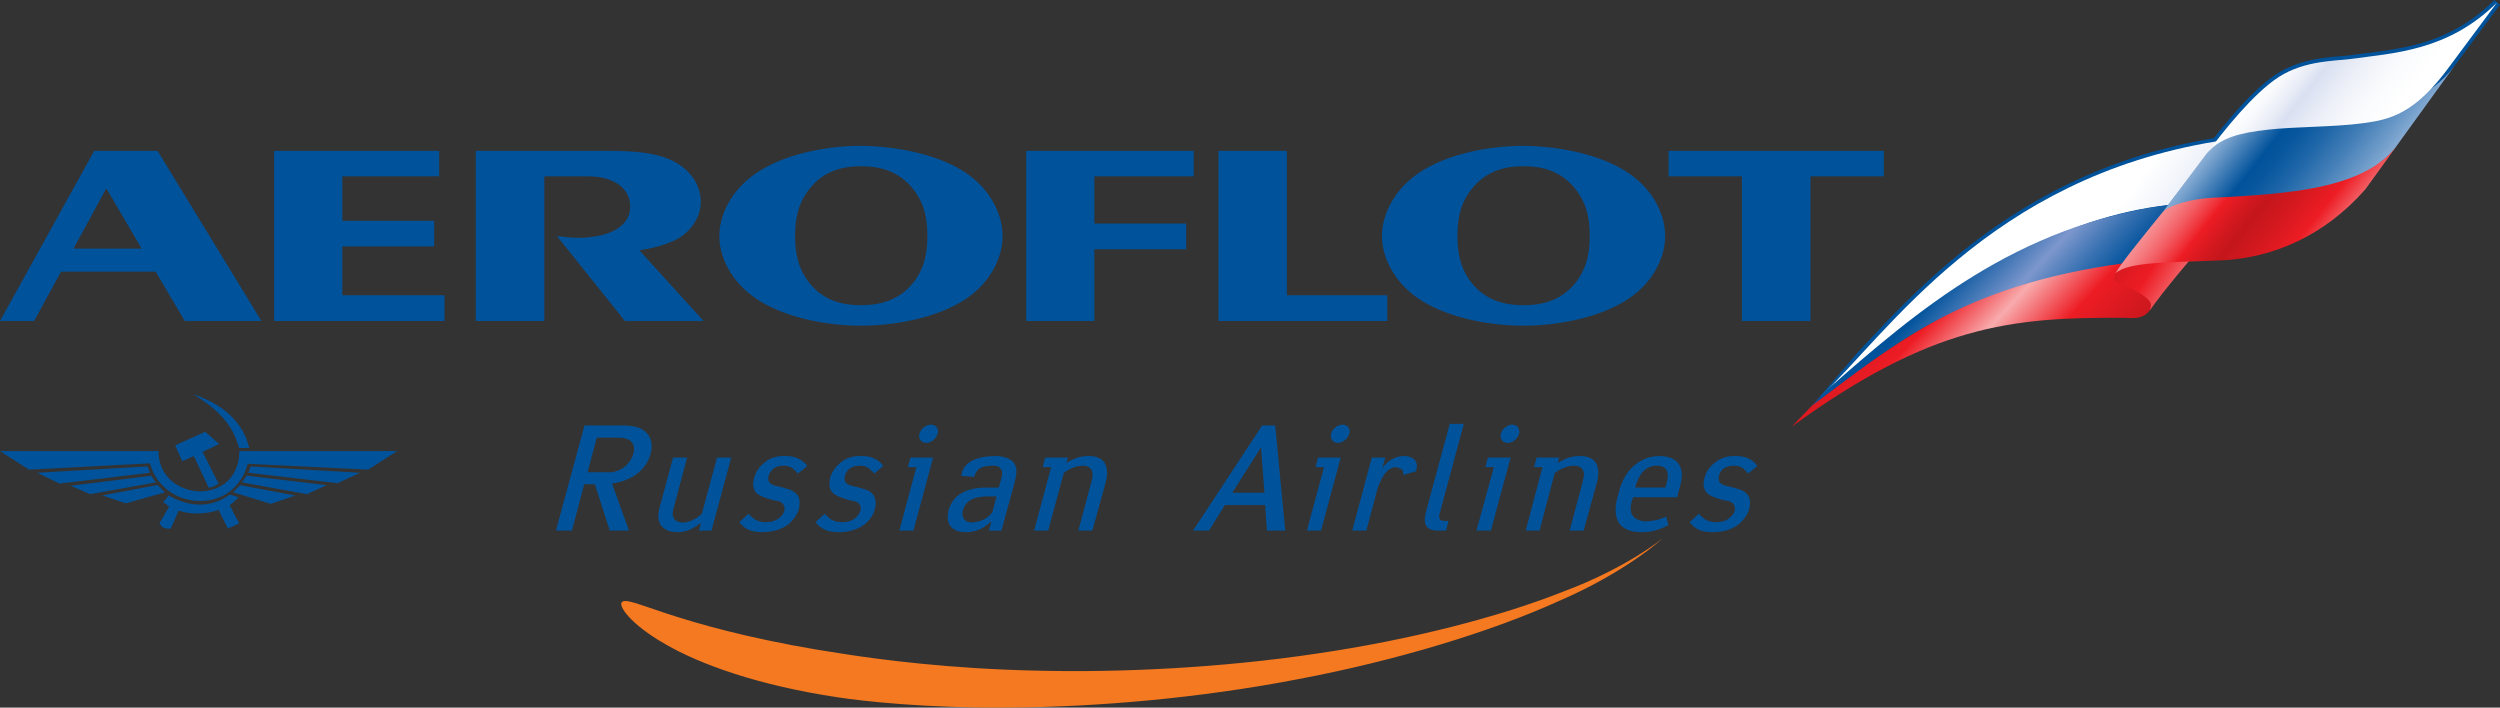
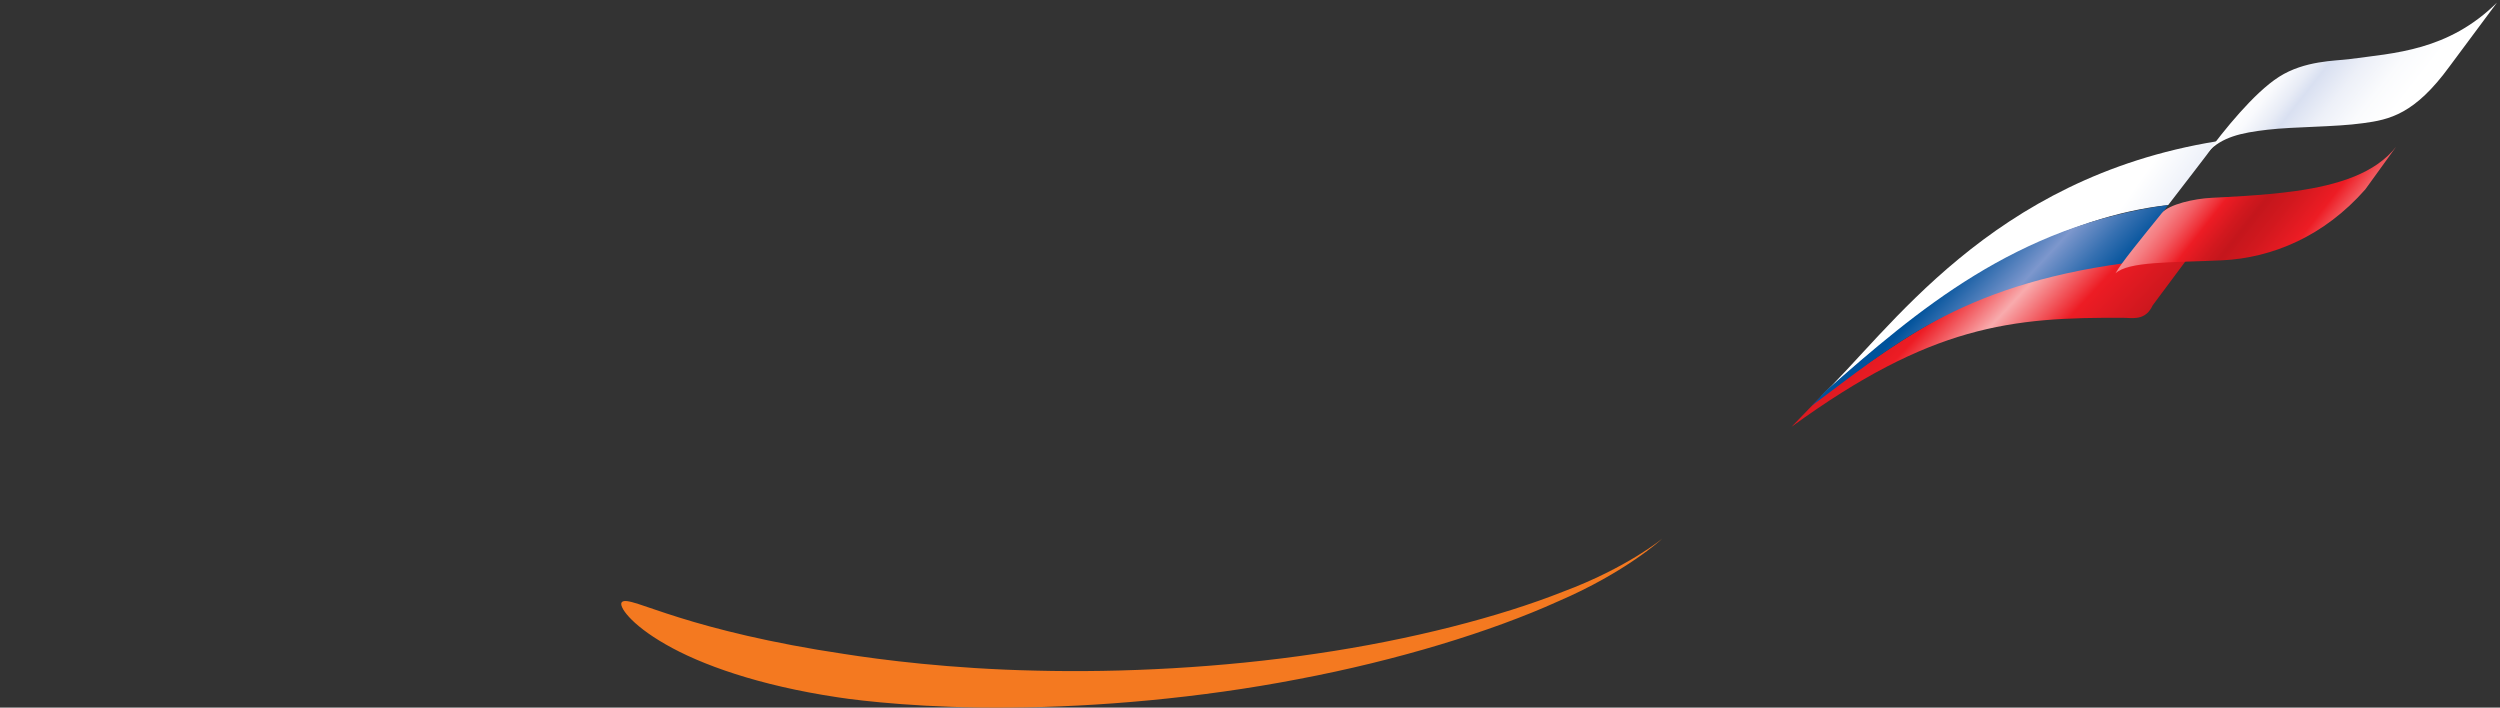
<svg xmlns="http://www.w3.org/2000/svg" xmlns:xlink="http://www.w3.org/1999/xlink" width="749" height="212">
  <rect width="100%" height="100%" fill="#333333" stroke="none" />
  <defs>
    <linearGradient gradientTransform="scale(5.344 -5.344) rotate(-43 -1008.803 369.25)" y2="796.19" x2="1" y1="796.19" gradientUnits="userSpaceOnUse" id="g">
      <stop offset="0" stop-color="#c4161c" />
      <stop offset=".3" stop-color="#ed1c24" />
      <stop offset=".5" stop-color="#f8abad" />
      <stop offset=".719" stop-color="#ed1c24" />
      <stop offset="1" stop-color="#c4161c" />
    </linearGradient>
    <linearGradient gradientTransform="scale(8.076 -8.076) rotate(-35 -1262.094 374.767)" y2="795.972" x2="1" y1="795.972" gradientUnits="userSpaceOnUse" id="f">
      <stop offset="0" stop-color="#fff" />
      <stop offset=".343" stop-color="#fff" />
      <stop offset=".55" stop-color="#fff" />
      <stop offset=".91" stop-color="#c7d2ec" />
      <stop offset="1" stop-color="#c7d2ec" />
    </linearGradient>
    <linearGradient gradientTransform="scale(3.247 -3.247) rotate(-42.999 -1008.194 350.428)" y2="796.715" x2="1" y1="796.715" gradientUnits="userSpaceOnUse" id="e">
      <stop offset="0" stop-color="#00529b" />
      <stop offset=".107" stop-color="#00529b" />
      <stop offset=".5" stop-color="#7d97cd" />
      <stop offset=".527" stop-color="#7492c9" />
      <stop offset=".732" stop-color="#3670b1" />
      <stop offset=".882" stop-color="#0f5aa1" />
      <stop offset=".961" stop-color="#00529b" />
      <stop offset="1" stop-color="#00529b" />
    </linearGradient>
    <linearGradient gradientTransform="scale(2.659 -2.659) rotate(-32 -1388.769 317.651)" y2="795.574" x2="1" y1="795.574" gradientUnits="userSpaceOnUse" id="d">
      <stop offset="0" stop-color="#c4161c" />
      <stop offset=".5" stop-color="#ed1c24" />
      <stop offset="1" stop-color="#f8abad" />
    </linearGradient>
    <linearGradient gradientTransform="scale(5.178 -5.178) rotate(-38.142 -1148.648 362.894)" y2="796.001" x2="1" y1="796.001" gradientUnits="userSpaceOnUse" id="c">
      <stop offset="0" stop-color="#c7d6ee" />
      <stop offset=".073" stop-color="#c7d6ee" />
      <stop offset=".118" stop-color="#afc6e4" />
      <stop offset=".214" stop-color="#719dca" />
      <stop offset=".352" stop-color="#0e5ba1" />
      <stop offset=".371" stop-color="#00529b" />
      <stop offset=".43" stop-color="#08579e" />
      <stop offset=".522" stop-color="#1e66a8" />
      <stop offset=".636" stop-color="#437eb7" />
      <stop offset=".767" stop-color="#75a0cc" />
      <stop offset=".912" stop-color="#b5cae7" />
      <stop offset=".949" stop-color="#c7d6ee" />
      <stop offset="1" stop-color="#c7d6ee" />
    </linearGradient>
    <linearGradient gradientTransform="scale(5.268 -5.268) rotate(-38.142 -1148.216 363.344)" y2="795.991" x2="1" y1="795.991" gradientUnits="userSpaceOnUse" id="b">
      <stop offset="0" stop-color="#fff" />
      <stop offset=".174" stop-color="#fff" />
      <stop offset=".23" stop-color="#f9fafd" />
      <stop offset=".306" stop-color="#e8ecf6" />
      <stop offset=".354" stop-color="#d9e0f1" />
      <stop offset=".469" stop-color="#edf0f8" />
      <stop offset=".592" stop-color="#fafbfd" />
      <stop offset=".7" stop-color="#fff" />
      <stop offset="1" stop-color="#fff" />
    </linearGradient>
    <linearGradient gradientTransform="scale(4.915 -4.915) rotate(-38.142 -1149.115 361.196)" y2="795.986" x2="1" y1="795.986" gradientUnits="userSpaceOnUse" id="a">
      <stop offset="0" stop-color="#f8abad" />
      <stop offset=".056" stop-color="#f8abad" />
      <stop offset=".101" stop-color="#f8a6a8" />
      <stop offset=".156" stop-color="#f6979a" />
      <stop offset=".215" stop-color="#f57e82" />
      <stop offset=".278" stop-color="#f25c62" />
      <stop offset=".343" stop-color="#ef3138" />
      <stop offset=".371" stop-color="#ed1c24" />
      <stop offset=".46" stop-color="#d1181e" />
      <stop offset=".517" stop-color="#c4161c" />
      <stop offset=".607" stop-color="#d1181e" />
      <stop offset=".747" stop-color="#ed1c24" />
      <stop offset=".961" stop-color="#f8abad" />
      <stop offset="1" stop-color="#f8abad" />
    </linearGradient>
    <linearGradient xlink:href="#a" id="o" gradientUnits="userSpaceOnUse" gradientTransform="scale(65.079 -65.079) rotate(-38.142 -1160.298 378.682)" y1="795.986" x2="1" y2="795.986" />
    <linearGradient xlink:href="#b" id="n" gradientUnits="userSpaceOnUse" gradientTransform="scale(69.749 -69.749) rotate(-38.142 -1158.65 379.659)" y1="795.991" x2="1" y2="795.991" />
    <linearGradient xlink:href="#c" id="m" gradientUnits="userSpaceOnUse" gradientTransform="scale(68.561 -68.561) rotate(-38.142 -1159.263 379.492)" y1="796.001" x2="1" y2="796.001" />
    <linearGradient xlink:href="#d" id="l" gradientUnits="userSpaceOnUse" gradientTransform="scale(35.202 -35.202) rotate(-32 -1411.188 357.23)" y1="795.574" x2="1" y2="795.574" />
    <linearGradient xlink:href="#e" id="k" gradientUnits="userSpaceOnUse" gradientTransform="scale(42.99 -42.99) rotate(-42.999 -1024.273 373.366)" y1="796.715" x2="1" y2="796.715" />
    <linearGradient xlink:href="#f" id="j" gradientUnits="userSpaceOnUse" gradientTransform="scale(106.928 -106.928) rotate(-35 -1269.17 386.53)" y1="795.972" x2="1" y2="795.972" />
    <linearGradient xlink:href="#g" id="i" gradientUnits="userSpaceOnUse" gradientTransform="scale(70.75 -70.75) rotate(-43 -1018.573 383.188)" y1="796.19" x2="1" y2="796.19" />
  </defs>
  <defs transform="translate(85.267 -338.695)">
    <path id="h" d="M0 .5h612v72.786H0z" />
  </defs>
-   <path d="M703.885 18.801zM661.556 44.05c-.98 1.258-8.804 11.44-8.804 11.44l-3.76 4.925c-27.17 3.138-55.927 17.318-87.24 42.898 19.847-21.277 49.174-50.154 99.804-59.263m46.751-25.805c10.738-1.31 22.336-3.337 34.24-11.824-4.211 5.588-9.507 12.764-9.507 12.764-10.54 14.471-18.14 15.69-25.276 16.643l-15.318 1.059-13.148.834c-5.587.662-9.586 1.867-13.16 3.615 4.978-6.25 11.505-13.73 17.265-17.411 6.05-3.866 13.107-4.436 17.768-4.86l2.7-.264 4.436-.556zm-.278-2.211l-4.448.582-2.595.252c-4.873.41-12.274 1.046-18.762 5.203-6.487 4.131-13.796 12.71-18.946 19.33-55.966 9.309-86.604 42.488-106.928 64.427l-12.657 14.83 2.065-.623c38.158-35.153 72.159-54.02 103.962-57.515l.476-.066 4.277-5.614 8.884-11.559c3.68-3.31 8.725-4.488 16.18-5.336l13.001-.847 15.518-1.086c7.15-.966 15.663-2.29 26.745-17.503l14.18-19.066L747.313 0c-12.843 12.684-26.295 14.471-39.284 16.034M44.937 141.643l-.702-1.907-33.087 1.907 6.7 3.23 27.089-3.23zm4.515 5.852l-.847-.728-1.39-1.457-16.524 3.112 7.004 2.383 11.757-3.31zm13.108-1.337c.807-.16 1.986-.583 2.912-1.284l-4.792-9.494 4.991-2.356-4.21-3.668-1.708.781-7.27 3.31 2.133 4.74 3.442-1.549 4.502 9.52zm8.182-19.847c1.84 2.171 3.19 4.859 3.906 7.904h-3.032a20.112 20.112 0 0 0-.874-2.608c-2.012-5.336-6.196-9.162-10.99-12.327l-1.84-1.152 1.84.65c4.37 1.773 8.263 4.143 10.99 7.533m0 28.797l.94 1.695-.94.424-2.45 1.138-2.82-5.587c-1.76.635-3.72.966-5.72 1.033a17.289 17.289 0 0 1-6.209-.835l-2.396 5.39c-.782.052-1.828 0-2.542-.49l-.848-1.073.848-1.443 2.065-3.628-1.787-1.284 1.694-2.026c2.913 1.734 6.064 2.727 9.176 2.727 3.111.08 6.196-.913 9.082-2.965l1.907.556.781.317-.781.61c-.556.569-1.046 1.138-1.96 1.654l1.96 3.787zm39.535-14.405l8.725-5.561H71.695c0 1.973-.291 3.68-.94 5.15-1.827 4.727-6.395 6.965-10.989 6.912-4.502-.106-9.083-2.45-11.148-6.766a12.519 12.519 0 0 1-1.126-5.296H.013l8.673 5.56 36.264-1.88c.702 2.622 1.986 4.86 3.668 6.528 2.9 3.072 7.057 4.727 11.148 4.727 4.038.08 8.116-1.377 10.99-4.62 1.562-1.709 2.766-3.88 3.468-6.515l36.053 1.76zm-2.436.94l-6.686 3.111-26.745-3.111.648-1.907 32.783 1.907zm-19.357 6.819l-7.348 2.489-10.38-3.178-.901-.278.9-.927 1.205-1.218 16.524 3.112zm3.495-.41l5.866-2.702-24.058-2.86c-.212.768-.847 1.39-1.284 2.04l19.476 3.521zm-64.956 0l-5.852-2.53 24.19-2.979a23.63 23.63 0 0 0 1.337 1.986l-19.675 3.522z" fill="#00529b" />
  <path d="M252.9 195.927c10.936 1.722 31.895 4.45 57.475 4.992 25.54.649 55.622-.847 83.996-5.084 28.386-4.144 55.052-11.082 73.906-18.563 19.079-7.11 29.75-15.862 29.71-15.901.094.04-11.028 10.168-31.22 18.814-19.939 9.03-48.167 17.689-77.838 23.29-29.645 5.732-60.72 8.354-86.061 8.5-25.275.29-44.963-1.987-51.862-3.059-23.779-3.562-41.084-9.81-51.596-15.875-10.645-6.064-14.207-11.585-13.095-12.644 1.179-1.271 6.475 1.297 17.239 4.634 10.711 3.363 27.09 7.586 49.346 10.896" fill="#f47920" />
  <path d="M655.816 667.453c-48.048.397-69.762 12.167-110.25 41.72l-8.3 8.578c41.718-30.345 65.683-32.914 100.015-32.636 3.19.199 6.236.37 8.169-3.734l10.366-13.928z" fill="url(#i)" transform="translate(-.51 -589.892)" />
  <path d="M664.672 632.221c-68.157 11.07-98.252 57.195-119.118 76.91 40.726-37.574 74.7-54.508 104.556-57.818 2.648-3.495 11.782-15.17 14.564-19.091h-.002z" fill="url(#j)" transform="translate(-.51 -589.892)" />
  <path d="M650.07 651.313c-45.413 6.21-75.11 31.525-102.478 55.648-.766.766-3.534 3.81-4.336 4.536 23.856-17.66 43.889-35.955 93.653-42.747 2.476-2.807 9.732-12.34 13.161-17.437z" fill="url(#k)" transform="translate(-.51 -589.892)" />
-   <path d="M651.024 665.877c-7.918 0-15.941 3.76-16.71 5.905-1.31 3.562.742 2.053 6.7 5.6 5.045 2.98 3.985 4.053 3.522 5.575 4.594-6.54 12.87-16.113 12.87-16.113-2.013-.675-4.198-.967-6.382-.967z" fill="url(#l)" transform="translate(-.51 -589.892)" />
-   <path d="M735.813 609.753c-13.915 18.35-45.612 16.748-55.476 18.059-9.268 1.245-15.173 3.575-18.88 8.288l-13.055 17.398c2.847-2.542 11.44-3.787 20.721-4.025h2.502c1.245-.04 2.635-.106 4.091-.16 13.2-.516 31.525-2.356 42.144-14.775l16.02-22.151 1.933-2.634z" fill="url(#m)" transform="translate(-.51 -589.892)" />
+   <path d="M651.024 665.877z" fill="url(#l)" transform="translate(-.51 -589.892)" />
  <path d="M748.603 590.673c-14.696 14.498-30.743 15.094-44.354 16.948-4.078.53-13.267.397-20.933 5.282-7.64 4.86-16.801 16.458-21.33 22.548 4.21-4.488 9.798-5.76 17.928-6.7 8.222-.94 20.072-.78 28.506-1.945 8.036-1.06 15.543-2.688 26.003-17.054l14.18-19.079z" fill="url(#n)" transform="translate(-.51 -589.892)" />
  <path d="M718.39 633.85c-6.157 7.89-17.133 11.452-30.32 13.306-10.023 1.377-21.41 1.787-24.68 1.986-5.627.238-13.068 2.025-15.12 4.501-6.316 7.825-12.314 15.107-13.955 18.14 3.852-3.589 16.47-3.192 31.83-3.893 15.252-.715 30.756-7.322 43.003-21.25l9.241-12.79z" fill="url(#o)" transform="translate(-.51 -589.892)" />
-   <path fill="#00529b" d="M82.129 96.176h51.04v-7.719h-30.61v-14.63h27.525v-7.68h-27.526V52.829h29.01v-7.626h-49.44zM163.079 96.176V52.828h11.956c3.654 0 7.043.278 10.115 2.317 2.264 1.589 3.654 3.88 3.654 6.686 0 2.344-.834 4.78-3.932 6.726-4.025 2.648-11.056 3.006-15.465 2.45l-2.542-.265 20.364 25.434h23.567L191.52 74.94c3.495-.384 9.03-1.76 12.392-3.932 3.972-2.714 6.038-6.74 6.038-10.513 0-4.21-2.264-8.791-7.349-11.757-6.116-3.443-14.431-3.535-22.124-3.535h-37.933v50.974h20.536zM327.865 52.828h29.764v-7.626h-50.18v50.974h20.416V74.688h27.513v-7.72h-27.513zM385.54 88.457V45.202h-20.483v50.974h50.577v-7.719zM542.422 96.176V52.828h21.965v-7.626h-64.48v7.626h21.966v43.348zM456.454 91.436c-5.071 0-11.07-1.112-15.478-6.62-3.668-4.501-4.316-9.678-4.316-14.06 0-4.608.648-9.68 4.316-14.18 4.409-5.641 10.407-6.767 15.478-6.767 5.084 0 11.002 1.126 15.49 6.766 3.655 4.502 4.33 9.573 4.33 14.18 0 4.383-.675 9.56-4.33 14.061-4.488 5.508-10.406 6.62-15.49 6.62m0-47.744c-9.573 0-22.972 2.159-31.975 8.554-7.07 5.07-10.434 12.286-10.434 18.51 0 6.076 3.363 13.319 10.434 18.363 9.003 6.316 22.402 8.46 31.975 8.46 9.493 0 22.998-2.144 32.014-8.46 7.123-5.044 10.407-12.287 10.407-18.364 0-6.223-3.284-13.438-10.407-18.51-9.016-6.394-22.521-8.447-32.014-8.553M257.944 91.436c-5.057 0-10.99-1.112-15.398-6.62-3.668-4.501-4.33-9.678-4.33-14.06 0-4.608.662-9.68 4.33-14.18 4.409-5.641 10.34-6.767 15.398-6.767 5.137 0 11.056 1.126 15.57 6.766 3.668 4.502 4.317 9.573 4.317 14.18 0 4.383-.649 9.56-4.316 14.061-4.515 5.508-10.434 6.62-15.57 6.62m0-47.744c-9.52 0-22.893 2.159-31.91 8.554-7.136 5.07-10.512 12.286-10.512 18.51 0 6.076 3.376 13.319 10.513 18.363 9.016 6.316 22.389 8.46 31.908 8.46 9.56 0 23.065-2.144 32.081-8.46 7.057-5.044 10.34-12.287 10.34-18.364 0-6.223-3.283-13.438-10.34-18.51-9.016-6.394-22.521-8.447-32.08-8.553M22.045 74.476l9.665-17.808h.278l10.447 17.808h-20.39zm-11.824 21.7l8.064-14.789h28.36l8.712 14.79h22.972L47.214 45.201H28.228L0 96.176h10.221zM214.821 137.088l-4.541 16.802c-.583.649-1.457 1.205-2.238 1.642-1.231.662-2.396 1.02-3.495 1.02-1.126 0-2.105-.464-2.556-1.126-.344-.57-.675-1.47-.225-3.019l4.092-15.319h-4.21l-3.986 14.763c-.331 1.364-.9 3.68.318 5.468.688 1.006 2.145 2.119 5.11 2.119 1.232 0 2.463-.225 3.96-.9.992-.557 2.091-1.219 2.991-1.894l-.675 2.33h3.787l5.918-21.886h-4.25zM241.884 139.604c-1.02-1.31-2.238-1.973-2.463-2.079-1.403-.768-3.005-.9-4.342-.9-1.43 0-3.218.132-5.204 1.324-1.456 1.02-3.23 2.568-3.892 5.137-.583 1.88-.345 3.323.33 4.224.755.993 2.106 1.536 3.231 1.88l2.092.675c1.112.212 2.224.212 2.886 1.099.345.437.702 1.006.464 2.105-.331 1.02-.993 1.668-1.562 2.105-.782.689-2.119 1.271-3.999 1.271-1.231 0-2.238-.251-3.23-.82-.874-.65-1.55-1.219-1.894-1.735l-2.794 2.555c2.013 2.635 4.476 2.98 6.912 2.98 1.655 0 5.005-.212 7.785-2.344 1.549-1.298 2.661-2.992 3.111-4.449.225-1.125.45-2.767-.106-3.786-.794-1.536-2.568-2.238-3.561-2.437l-1.562-.476c-1.973-.41-2.887-.636-3.324-1.179-.45-.344-.78-1.006-.45-2.33a4.994 4.994 0 0 1 1.55-2.145c1.125-.675 2.13-.755 2.899-.755.993 0 1.88.239 2.674.755l1.655 1.576 2.794-2.251zM264.617 139.604c-.887-1.31-2.105-1.973-2.436-2.079-1.324-.768-2.9-.9-4.224-.9-1.535 0-3.23.132-5.23 1.324-1.443 1.02-3.23 2.568-3.998 5.137-.397 1.88-.198 3.323.437 4.224.794.993 2.25 1.536 3.23 1.88l2 .675c1.112.212 2.237.212 3.005 1.099.345.437.662 1.006.345 2.105-.345 1.02-1.007 1.668-1.47 2.105-.768.689-2.092 1.271-3.985 1.271-1.218 0-2.225-.251-3.324-.82a10.525 10.525 0 0 1-1.853-1.735l-2.78 2.555c2.131 2.635 4.528 2.98 6.95 2.98 1.669 0 4.992-.212 7.786-2.344 1.562-1.298 2.674-2.992 3.005-4.449.331-1.125.437-2.767-.119-3.786-.662-1.536-2.436-2.238-3.548-2.437l-1.563-.476c-1.893-.41-2.767-.636-3.244-1.179-.423-.344-.767-1.006-.423-2.33.225-.57.556-1.456 1.549-2.145 1.02-.675 2.118-.755 2.78-.755 1.126 0 2.013.239 2.794.755l1.655 1.576 2.661-2.251zM275.46 129.925c-.357 1.523.57 2.768 2.013 2.768 1.55 0 2.993-1.245 3.43-2.768.437-1.47-.437-2.687-2-2.687-1.443 0-3.005 1.218-3.442 2.687m-2.688 7.163l-.781 2.873h2.555l-5.097 19.013h4.21l5.892-21.886h-6.779zM314.043 158.974l4.66-17.252c1.483-1.218 3.694-2.198 5.68-2.198 1.443 0 2.238.557 2.569 1.205.662.993.318 2.662.106 3.324l-3.999 14.921h4.21l4.026-14.577c.45-1.774.648-3.893-.331-5.68-.914-1.43-2.556-2.092-4.913-2.092-1.43 0-3.879.304-6.553 2.092l.437-1.629h-6.793l-.768 2.86h2.556l-5.11 19.026h4.223zM183.045 141.497h-7.017l2.78-10.367H185.15c.688 0 2.767 0 3.893 1.126.662.662 1.218 1.708.768 3.469-.437 1.668-1.351 3.005-2.648 4.117-1.483 1.126-3.032 1.563-4.118 1.655m-7.931-14.034l-8.553 31.511h4.78l3.694-13.889h3.19l4.462 13.89h5.76l-5.084-14.115c2.317-.251 5.441-1.35 7.321-2.793 2.106-1.55 3.668-3.774 4.21-6.09.676-2.225.358-4.529-.966-6.052-1.787-2.25-5.349-2.462-7.917-2.462h-10.897zM293.441 156.18l-2.012.358c-.808 0-1.92-.106-2.569-1.006-.57-.795-.689-1.576-.344-2.688.225-.874.662-1.76 1.747-2.661.65-.45 1.51-1.006 3.178-1.218a9.318 9.318 0 0 1 2.013-.239h3.124l-1.244 4.687c-.676.874-1.324 1.43-2.132 2l-1.761.768zm0-10.009c-4.37.45-8.063 2.25-9.281 6.805l-.225 1.43v.782c.119 2.462 1.774 4.25 5.468 4.25 1.284 0 2.595-.225 4.038-.821l.45-.199c1.443-.662 2.542-1.774 2.9-2.092h.212l-.755 2.661h3.773l3.88-14.127c.556-2.237 1.112-4.448-.12-6.13-.992-1.536-3.548-2.092-5.547-2.092-1.893 0-3.575.225-4.793.556-3.813.993-5.27 3.323-5.402 5.429l3.866.225c.305-1.112.768-1.88 1.536-2.436.9-.65 2.238-.874 3.893-.874.9 0 1.999.066 2.45.874.674.78.45 1.893.237 2.9l-.78 2.766h-3.125c-.914 0-1.867 0-2.675.093M398.793 129.925c-.331 1.523.543 2.768 1.999 2.768s2.992-1.245 3.442-2.768c.464-1.47-.45-2.687-1.986-2.687-1.47 0-3.045 1.218-3.455 2.687m-3.906 7.163l-.768 2.873h2.555l-5.124 19.013h4.224l5.905-21.886h-6.792zM411 137.088l-5.878 21.886h4.236l3.337-12.565c.543-1.443 1.099-2.9 1.88-3.985 1.337-2.145 2.86-2.463 3.734-2.463l1.655.556c.318.332.45.98.45 1.788l3.787-1.112c.754-2.225 0-3.47-1.324-4.105-.702-.33-1.483-.463-2.251-.463-2.423 0-4.82 1.324-6.501 3.654l.887-3.19H411zM434.343 127l-7.018 25.963c-.516 2.013-1.549 6.011 3.47 6.011h2.435l.768-2.9h-1.205c-2.105 0-1.562-1.787-1.47-2.197l7.243-26.878h-4.223zM449.648 129.925c-.33 1.523.57 2.768 2.013 2.768 1.562 0 3.018-1.245 3.455-2.768.331-1.47-.556-2.687-1.999-2.687-1.55 0-3.005 1.218-3.469 2.687m-3.88 7.163l-.767 2.873h2.568l-5.23 19.013h4.317l5.918-21.886h-6.805zM461.246 158.974l4.555-17.252c1.55-1.218 3.774-2.198 5.773-2.198 1.456 0 2.237.557 2.568 1.205.768.993.225 2.662.106 3.324l-3.985 14.921h4.21l3.999-14.577c.45-1.774.662-3.893-.318-5.68-.9-1.43-2.582-2.092-4.899-2.092-1.562 0-3.786.304-6.554 2.092l.437-1.629h-6.765l-.755 2.86h2.516l-5.032 19.026h4.144zM526.467 139.604c-.887-1.31-1.986-1.973-2.356-2.079-1.43-.768-2.847-.9-4.198-.9-1.588 0-3.23.132-5.216 1.324-1.576 1.02-3.35 2.568-3.999 5.137-.582 1.88-.238 3.323.424 4.224.649.993 2.118 1.536 3.111 1.88l2.119.675c1.112.212 2.237.212 2.873 1.099.463.437.688 1.006.463 2.105-.317 1.02-.993 1.668-1.562 2.105-.662.689-2.012 1.271-4.012 1.271-1.244 0-2.118-.251-3.217-.82-.887-.65-1.55-1.219-1.893-1.735l-2.78 2.555c2.012 2.635 4.474 2.98 6.897 2.98 1.774 0 5.005-.212 7.799-2.344 1.549-1.298 2.648-2.992 3.098-4.449.33-1.125.463-2.767-.08-3.786-.688-1.536-2.595-2.238-3.574-2.437l-1.576-.476c-1.853-.41-2.767-.636-3.323-1.179-.344-.344-.768-1.006-.437-2.33.212-.57.516-1.456 1.549-2.145 1.099-.675 2.211-.755 2.886-.755 1.113 0 1.88.239 2.754.755l1.563 1.576 2.687-2.251zM369.201 147.614l8.513-13.439h.093l1.02 13.44H369.2zm-11.77 11.36h4.78l4.779-7.666h12.035l.57 7.666h5.455l-2.993-31.511h-3.906l-20.72 31.511zM489.951 146.065l.225-.993c.477-1.125 1.006-2.9 2.45-4.118.926-.926 2.37-1.43 3.68-1.43 1.113 0 2.211.305 2.768.98 1.006 1.338.556 3.244.119 4.687l-.225.874h-9.017zm-.649 2.913h13.187l.331-1.443c.874-2.926 1.748-5.905.212-8.355-1.27-2.092-3.958-2.542-5.852-2.542-2.82 0-5.508 1.006-7.653 2.9-2.912 2.542-4.104 5.984-4.78 8.884-.675 2.343-1.35 5.878.438 8.46 1.655 2.198 4.673 2.556 6.779 2.556 1.72 0 3.27-.225 4.912-.821a18.022 18.022 0 0 0 2.979-1.298l-.662-2.568c-1.007.437-1.774.794-2.887 1.032-1.059.186-2.025.41-3.124.41-1.655 0-3.112-.569-3.88-1.535-1.231-1.43-.662-3.68-.317-4.793l.317-.887z" />
</svg>